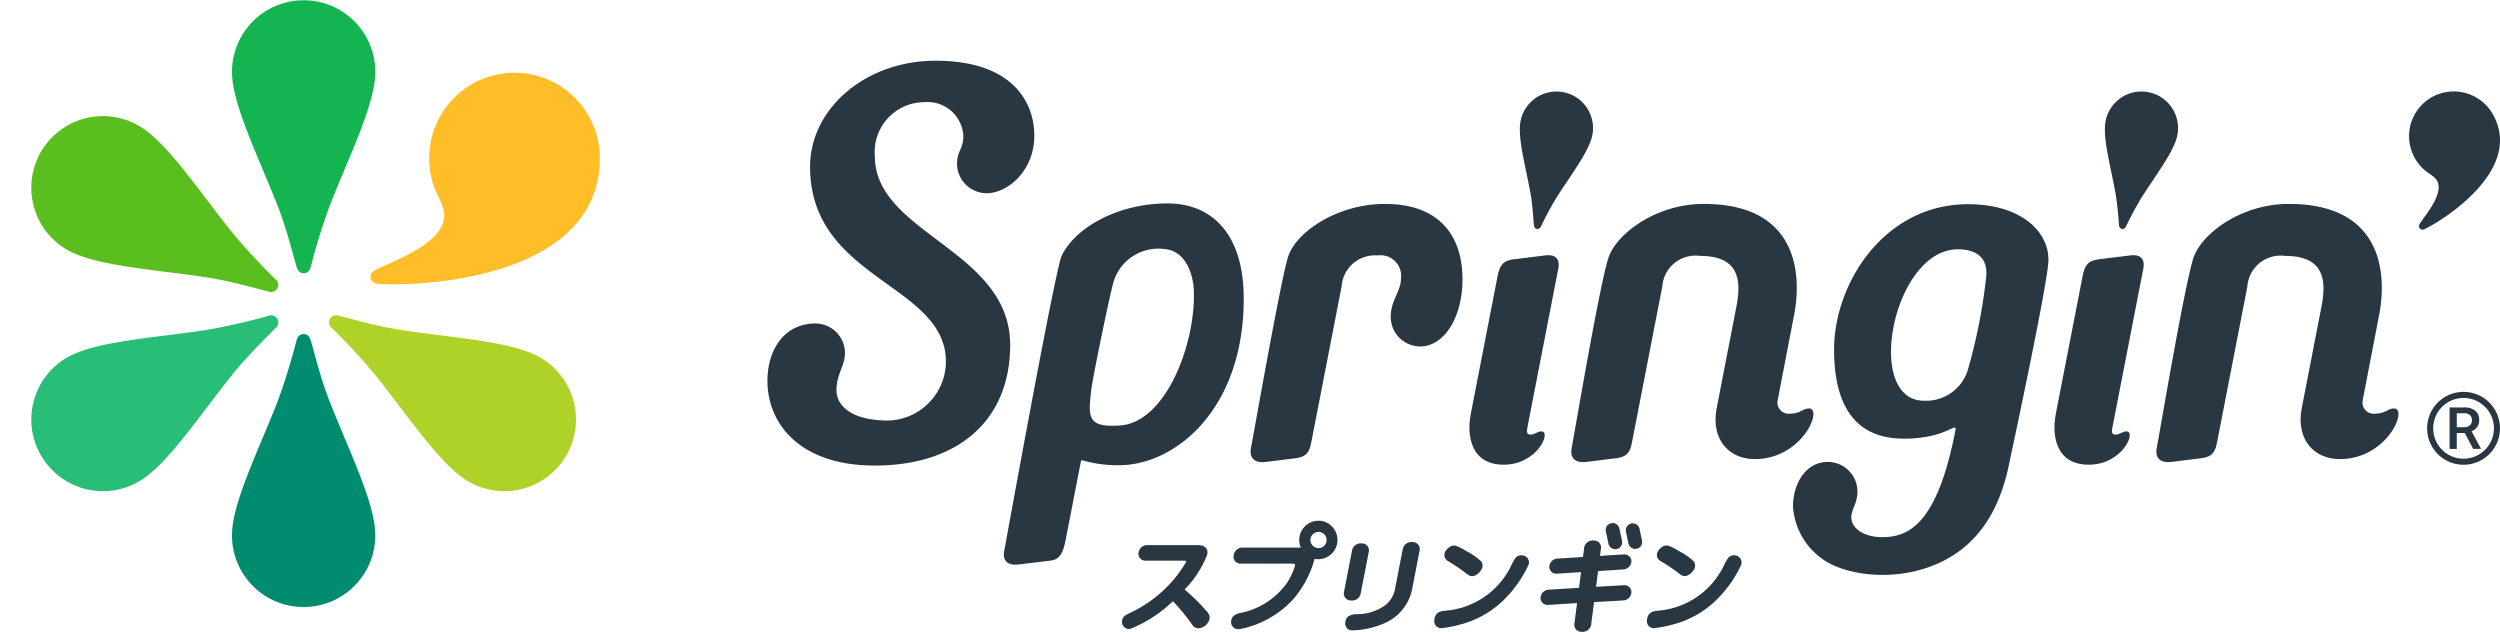
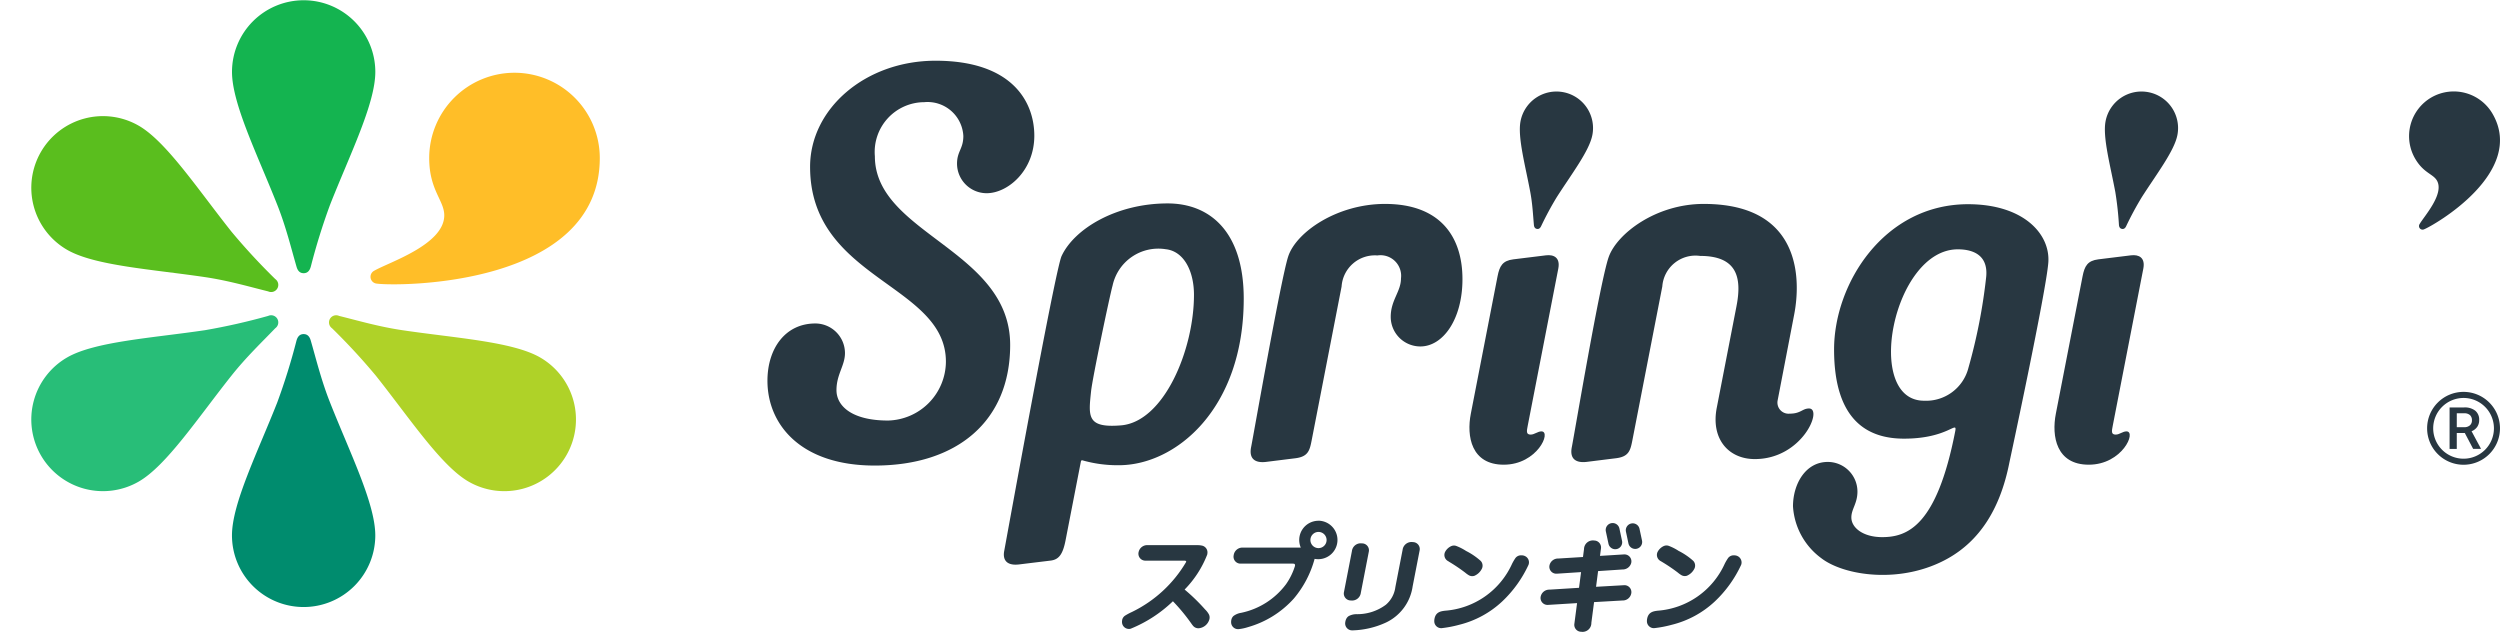
<svg xmlns="http://www.w3.org/2000/svg" width="190" height="48.014" viewBox="0 0 190 48.014">
  <g id="グループ_26" data-name="グループ 26" transform="translate(-45 -31)">
    <g id="springin_logo_kana_dark_horizontal_rgb" transform="translate(45 31)">
      <g id="グループ_22" data-name="グループ 22" transform="translate(0 0)">
        <g id="グループ_12" data-name="グループ 12">
          <g id="グループ_11" data-name="グループ 11">
            <path id="Background" d="M30.063,0c4.633,0,6.95,0,9.444.788a9.8,9.8,0,0,1,5.859,5.859c.788,2.494.788,4.811.788,9.444V30.063c0,4.633,0,6.95-.788,9.444a9.8,9.8,0,0,1-5.859,5.858c-2.494.789-4.81.789-9.444.789H16.091c-4.634,0-6.95,0-9.444-.789A9.8,9.8,0,0,1,.788,39.507C0,37.012,0,34.7,0,30.063V16.091c0-4.633,0-6.95.788-9.444A9.8,9.8,0,0,1,6.647.788C9.141,0,11.458,0,16.091,0Z" opacity="0" />
            <g id="グループ_2" data-name="グループ 2" transform="translate(17.632 0.02)">
              <g id="グループ_1" data-name="グループ 1">
                <path id="パス_1" data-name="パス 1" d="M120.052.13a5.445,5.445,0,0,0-5.445,5.445c0,2.42,1.943,6.309,3.447,10.119.662,1.676,1.046,3.269,1.458,4.69.091.316.26.489.541.489s.45-.173.541-.49a48.083,48.083,0,0,1,1.458-4.69c1.5-3.81,3.447-7.7,3.447-10.118A5.445,5.445,0,0,0,120.052.13Z" transform="translate(-114.607 -0.13)" fill="#14b450" />
              </g>
            </g>
            <g id="グループ_4" data-name="グループ 4" transform="translate(17.632 25.391)">
              <g id="グループ_3" data-name="グループ 3">
                <path id="パス_2" data-name="パス 2" d="M120.052,185.782a5.445,5.445,0,0,0,5.445-5.445c0-2.42-1.943-6.309-3.447-10.119-.662-1.676-1.046-3.269-1.458-4.69-.091-.316-.26-.489-.541-.489s-.45.173-.541.49a48.084,48.084,0,0,1-1.458,4.69c-1.5,3.81-3.447,7.7-3.447,10.118A5.445,5.445,0,0,0,120.052,185.782Z" transform="translate(-114.607 -165.039)" fill="#008c6e" />
              </g>
            </g>
            <g id="グループ_6" data-name="グループ 6" transform="translate(2.379 23.977)">
              <g id="グループ_5" data-name="グループ 5">
                <path id="パス_3" data-name="パス 3" d="M16.192,166.481a5.445,5.445,0,0,0,7.438,1.993c2.1-1.21,4.492-4.837,7.04-8.044,1.121-1.411,2.308-2.541,3.333-3.608a.543.543,0,0,0-.542-.936,48.1,48.1,0,0,1-4.791,1.083c-4.051.6-8.39.864-10.486,2.074A5.445,5.445,0,0,0,16.192,166.481Z" transform="translate(-15.462 -155.853)" fill="#28be78" />
              </g>
            </g>
            <g id="グループ_8" data-name="グループ 8" transform="translate(2.379 8.825)">
              <g id="グループ_7" data-name="グループ 7">
                <path id="パス_4" data-name="パス 4" d="M16.192,60.086a5.445,5.445,0,0,0,1.993,7.438C20.28,68.734,24.62,69,28.672,69.6c1.782.265,3.354.728,4.791,1.083a.543.543,0,0,0,.54-.937,48.116,48.116,0,0,1-3.333-3.608c-2.548-3.207-4.944-6.834-7.039-8.044A5.445,5.445,0,0,0,16.192,60.086Z" transform="translate(-15.462 -57.363)" fill="#5abe1e" />
              </g>
            </g>
            <g id="グループ_10" data-name="グループ 10" transform="translate(25.007 23.977)">
              <g id="グループ_9" data-name="グループ 9">
                <path id="パス_5" data-name="パス 5" d="M180.584,166.481a5.445,5.445,0,0,0-1.993-7.438c-2.1-1.21-6.435-1.472-10.486-2.074-1.782-.265-3.354-.728-4.791-1.083a.543.543,0,0,0-.54.937,48.116,48.116,0,0,1,3.333,3.608c2.548,3.207,4.944,6.834,7.039,8.044A5.445,5.445,0,0,0,180.584,166.481Z" transform="translate(-162.547 -155.853)" fill="#afd228" />
              </g>
            </g>
            <path id="パス_6" data-name="パス 6" d="M193.987,35.938A6.488,6.488,0,0,0,187.5,42.42c0,2.44,1.145,3.223,1.145,4.354,0,2.232-4.2,3.56-5.32,4.209a.519.519,0,0,0,.186.98c1.567.22,16.954.253,16.954-9.543A6.488,6.488,0,0,0,193.987,35.938Z" transform="translate(-154.881 -30.409)" fill="#ffbe28" />
          </g>
        </g>
        <g id="グループ_18" data-name="グループ 18" transform="translate(58.326 4.615)">
          <g id="グループ_17" data-name="グループ 17">
            <path id="パス_7" data-name="パス 7" d="M1191.787,45.6a3.4,3.4,0,0,0-1.245,4.642c.64,1.108,1.366,1.163,1.662,1.676.586,1.013-.975,2.717-1.313,3.305a.272.272,0,0,0,.342.4c.77-.311,7.77-4.329,5.2-8.776A3.407,3.407,0,0,0,1191.787,45.6Z" transform="translate(-1065.324 -42.812)" fill="#283741" />
            <path id="パス_8" data-name="パス 8" d="M394.006,35.719a2.722,2.722,0,0,0-2.972-2.569,3.782,3.782,0,0,0-3.752,4.106c0,5.907,10.283,7.107,10.283,14.345,0,5.814-4.058,9.166-10.295,9.166-5.635,0-8.152-3.127-8.152-6.444,0-2.433,1.343-4.354,3.64-4.354a2.257,2.257,0,0,1,2.252,2.25c0,.954-.646,1.613-.646,2.816s1.168,2.311,3.917,2.311a4.506,4.506,0,0,0,4.4-4.47c0-5.925-10.322-6.225-10.322-14.813,0-4.425,4.213-8.063,9.534-8.063,5.883,0,7.507,3.18,7.507,5.7,0,2.663-2.023,4.369-3.622,4.369a2.253,2.253,0,0,1-2.252-2.25C393.53,36.873,394.006,36.7,394.006,35.719Z" transform="translate(-379.118 -30)" fill="#283741" />
            <path id="パス_9" data-name="パス 9" d="M508.342,100.5c-3.913,0-7.1,1.934-8.06,4-.5,1.089-4.255,21.873-4.359,22.407-.127.654.151,1.151,1.145,1.028.726-.09,1.755-.214,2.38-.29s.928-.471,1.136-1.539l1.164-5.984c.01-.05.021-.1.108-.1a9.729,9.729,0,0,0,2.777.375c4.32,0,9.493-4.269,9.493-12.662C514.126,102.63,511.54,100.5,508.342,100.5Zm-3.55,16.868c-2.6.214-2.469-.681-2.269-2.585.1-.99,1.419-7.271,1.636-8.043a3.556,3.556,0,0,1,4.039-2.759c1.365.147,2.146,1.643,2.146,3.468C510.343,111.61,508.069,117.1,504.792,117.369Z" transform="translate(-477.928 -89.655)" fill="#283741" />
            <path id="パス_10" data-name="パス 10" d="M628.037,100.741c4.194,0,5.884,2.49,5.884,5.719,0,3.043-1.475,5.113-3.2,5.113a2.251,2.251,0,0,1-2.252-2.25c0-1.272.78-1.918.78-2.922a1.567,1.567,0,0,0-1.791-1.744,2.537,2.537,0,0,0-2.723,2.36l-2.277,11.705c-.148.763-.271,1.23-1.24,1.349s-1.419.178-2.219.276-1.322-.2-1.141-1.119c.209-1.055,2.252-12.722,2.814-14.478C621.266,102.9,624.372,100.741,628.037,100.741Z" transform="translate(-581.1 -89.858)" fill="#283741" />
            <path id="パス_11" data-name="パス 11" d="M731.71,126.065c.6-.074,1.1.176.938,1.011l-2.325,11.95c-.079.407-.13.663.228.663.286,0,.532-.244.818-.244.782,0-.314,2.532-2.868,2.532-2.461,0-2.838-2.15-2.5-3.877l2.031-10.44c.152-.779.377-1.189,1.2-1.29Z" transform="translate(-672.544 -111.275)" fill="#283741" />
            <path id="パス_12" data-name="パス 12" d="M1020.714,126.065c.605-.074,1.1.176.938,1.011l-2.325,11.95c-.079.407-.13.663.228.663.286,0,.532-.244.818-.244.782,0-.314,2.532-2.868,2.532-2.461,0-2.837-2.15-2.5-3.877l2.031-10.44c.152-.779.378-1.189,1.2-1.29Z" transform="translate(-917.086 -111.275)" fill="#283741" />
            <path id="パス_13" data-name="パス 13" d="M786.295,100.741c8.481,0,7.054,7.474,6.87,8.431l-1.252,6.5a.847.847,0,0,0,.918,1.009c.844,0,.96-.393,1.465-.393,1.087,0-.515,3.845-4.118,3.845-1.991,0-3.353-1.524-2.892-3.9l1.5-7.725c.417-2.15.066-3.815-2.766-3.815a2.529,2.529,0,0,0-2.873,2.322l-2.277,11.705c-.148.763-.27,1.23-1.24,1.349s-1.419.178-2.219.276-1.323-.2-1.141-1.119c.209-1.055,2.176-12.748,2.814-14.478C779.731,102.987,782.667,100.741,786.295,100.741Z" transform="translate(-715.138 -89.858)" fill="#283741" />
            <path id="パス_14" data-name="パス 14" d="M899.033,100.88c-6.391,0-10.181,6.045-10.181,11.04,0,5.607,2.763,6.778,5.316,6.778,3.371,0,4.062-1.44,3.89-.558-1.4,7.195-3.629,8.042-5.552,8.042-1.465,0-2.345-.726-2.341-1.5,0-.632.463-1.058.463-1.965a2.256,2.256,0,0,0-2.252-2.25c-1.71,0-2.647,1.7-2.647,3.374a5.284,5.284,0,0,0,2.14,3.933c1.757,1.364,6.148,2.015,9.682,0,2.255-1.286,3.9-3.571,4.626-7.269,0,0,2.8-13.013,2.958-15.2C905.288,103.138,903.244,100.88,899.033,100.88Zm-3.339,14.935c-4.611,0-2.364-11.506,2.563-11.506.79,0,2.344.2,2.155,2.1a41.917,41.917,0,0,1-1.348,6.9A3.321,3.321,0,0,1,895.694,115.815Z" transform="translate(-807.788 -89.975)" fill="#283741" />
            <g id="グループ_14" data-name="グループ 14" transform="translate(57.183 2.34)">
              <g id="グループ_13" data-name="グループ 13">
                <path id="パス_15" data-name="パス 15" d="M754.122,45.26a2.779,2.779,0,0,0-3.258,2.2c-.236,1.211.359,3.347.741,5.4.168.9.206,1.738.274,2.489.015.167.083.27.223.3s.242-.043.319-.193a24.463,24.463,0,0,1,1.187-2.206c1.124-1.761,2.476-3.518,2.712-4.728A2.776,2.776,0,0,0,754.122,45.26Z" transform="translate(-750.811 -45.208)" fill="#283741" />
              </g>
            </g>
            <g id="グループ_16" data-name="グループ 16" transform="translate(101.646 2.34)">
              <g id="グループ_15" data-name="グループ 15">
                <path id="パス_16" data-name="パス 16" d="M1043.127,45.26a2.778,2.778,0,0,0-3.258,2.2c-.236,1.211.359,3.347.741,5.4a25,25,0,0,1,.274,2.489c.015.167.083.27.223.3s.242-.043.319-.193a24.357,24.357,0,0,1,1.187-2.206c1.124-1.761,2.476-3.518,2.712-4.728A2.776,2.776,0,0,0,1043.127,45.26Z" transform="translate(-1039.816 -45.208)" fill="#283741" />
              </g>
            </g>
-             <path id="パス_17" data-name="パス 17" d="M1075.3,100.741c8.481,0,7.054,7.474,6.87,8.431l-1.252,6.5a.847.847,0,0,0,.918,1.009c.844,0,.961-.393,1.465-.393,1.088,0-.515,3.845-4.117,3.845-1.991,0-3.353-1.524-2.891-3.9l1.5-7.725c.417-2.15.066-3.815-2.766-3.815a2.529,2.529,0,0,0-2.873,2.322l-2.277,11.705c-.148.763-.27,1.23-1.24,1.349s-1.419.178-2.219.276-1.323-.2-1.141-1.119c.208-1.055,2.176-12.748,2.813-14.478C1068.736,102.987,1071.672,100.741,1075.3,100.741Z" transform="translate(-959.68 -89.858)" fill="#283741" />
          </g>
        </g>
        <g id="グループ_19" data-name="グループ 19" transform="translate(85.265 39.578)">
          <path id="パス_18" data-name="パス 18" d="M560.542,274.166a14.423,14.423,0,0,0-1.553-1.508A7.864,7.864,0,0,0,560.707,270a1.056,1.056,0,0,0,.018-.132.527.527,0,0,0-.394-.545,1.608,1.608,0,0,0-.392-.039H556.2a.666.666,0,0,0-.706.519.527.527,0,0,0,.51.659h2.938c.078,0,.128.006.153.037a.073.073,0,0,1,.013.057,9.67,9.67,0,0,1-4.135,3.812,4.236,4.236,0,0,0-.524.282.527.527,0,0,0-.207.32l0,.017a.675.675,0,0,0-.01.181.527.527,0,0,0,.656.467,10.127,10.127,0,0,0,3.212-2.088,14.251,14.251,0,0,1,1.368,1.649l.025.035a2.3,2.3,0,0,0,.145.192.527.527,0,0,0,.394.178h.024a.93.93,0,0,0,.82-.7.72.72,0,0,0,.011-.076.525.525,0,0,0-.045-.265A1.568,1.568,0,0,0,560.542,274.166Z" transform="translate(-554.223 -267.43)" fill="#283741" />
          <path id="パス_19" data-name="パス 19" d="M664.357,272.769h.026a.671.671,0,0,0,.752-.585l.608-3.127a.526.526,0,0,0-.506-.627h-.026a.67.67,0,0,0-.754.592l-.606,3.12a.527.527,0,0,0,.506.627Z" transform="translate(-646.977 -266.711)" fill="#283741" />
          <path id="パス_20" data-name="パス 20" d="M669.692,267.78h-.037a.681.681,0,0,0-.761.593l-.549,2.824a2.109,2.109,0,0,1-.723,1.346,3.624,3.624,0,0,1-2.2.716,1.272,1.272,0,0,0-.63.15.522.522,0,0,0-.142.143.746.746,0,0,0-.106.278c-.006.029-.009.054-.012.077a.527.527,0,0,0,.516.583h.044a6.462,6.462,0,0,0,2.548-.6,3.6,3.6,0,0,0,2.017-2.739l.533-2.742a.527.527,0,0,0-.5-.627Z" transform="translate(-647.562 -266.16)" fill="#283741" />
          <path id="パス_21" data-name="パス 21" d="M713.755,270.627c.032.02.069.042.106.063l-.007,0a13.143,13.143,0,0,1,1.245.839,1.957,1.957,0,0,0,.281.2.527.527,0,0,0,.406.039,1.129,1.129,0,0,0,.585-.564.527.527,0,0,0-.1-.57,5.036,5.036,0,0,0-1.112-.757,3.829,3.829,0,0,0-.765-.388.525.525,0,0,0-.36.019.993.993,0,0,0-.469.443A.527.527,0,0,0,713.755,270.627Z" transform="translate(-689.003 -267.582)" fill="#283741" />
          <path id="パス_22" data-name="パス 22" d="M715.359,274.368a.554.554,0,0,0-.065-.02.747.747,0,0,0-.18-.017h-.038a.526.526,0,0,0-.4.209,3.738,3.738,0,0,0-.256.437,6.088,6.088,0,0,1-5.094,3.563c-.313.04-.7.091-.8.609a.952.952,0,0,0-.017.2.527.527,0,0,0,.527.518h.022a8.64,8.64,0,0,0,1.326-.253,7.363,7.363,0,0,0,3.294-1.785,9.041,9.041,0,0,0,1.994-2.778.526.526,0,0,0-.308-.679Z" transform="translate(-684.769 -271.704)" fill="#283741" />
          <path id="パス_23" data-name="パス 23" d="M767.415,270.423h-.03l-2.131.121.155-1.193,1.855-.123a.671.671,0,0,0,.65-.451.527.527,0,0,0-.5-.694h-.033l-1.826.113.074-.575a.528.528,0,0,0-.524-.594.67.67,0,0,0-.766.654l-.078.6-1.877.115a.666.666,0,0,0-.66.482.527.527,0,0,0,.506.671h.035l1.85-.121-.155,1.193-2.243.139a.666.666,0,0,0-.666.506.527.527,0,0,0,.511.655h.032l2.217-.137-.207,1.586a.527.527,0,0,0,.523.592.669.669,0,0,0,.77-.677l.206-1.577,2.155-.123a.658.658,0,0,0,.664-.5.527.527,0,0,0-.509-.663Z" transform="translate(-729.219 -265.526)" fill="#283741" />
          <path id="パス_24" data-name="パス 24" d="M820.674,274.643a.527.527,0,0,0-.3-.275.554.554,0,0,0-.065-.02.747.747,0,0,0-.18-.017H820.1a.526.526,0,0,0-.4.209,3.757,3.757,0,0,0-.256.436,6.089,6.089,0,0,1-5.094,3.563c-.313.04-.7.091-.8.609a.948.948,0,0,0-.017.2.526.526,0,0,0,.527.518h.022a8.626,8.626,0,0,0,1.326-.253,7.362,7.362,0,0,0,3.294-1.785,9.036,9.036,0,0,0,1.994-2.778A.527.527,0,0,0,820.674,274.643Z" transform="translate(-773.632 -271.704)" fill="#283741" />
          <path id="パス_25" data-name="パス 25" d="M818.776,270.627l.1.058a13.162,13.162,0,0,1,1.245.839,1.81,1.81,0,0,0,.281.2.527.527,0,0,0,.4.038,1.128,1.128,0,0,0,.585-.564.527.527,0,0,0-.1-.57,5.045,5.045,0,0,0-1.112-.757,3.829,3.829,0,0,0-.765-.388.525.525,0,0,0-.36.019.994.994,0,0,0-.469.443A.527.527,0,0,0,818.776,270.627Z" transform="translate(-777.866 -267.582)" fill="#283741" />
          <path id="パス_26" data-name="パス 26" d="M793.429,259.932a.527.527,0,1,0,1.03-.219l-.194-.913a.527.527,0,0,0-1.031.219Z" transform="translate(-756.454 -258.209)" fill="#283741" />
          <path id="パス_27" data-name="パス 27" d="M804.152,258.8a.527.527,0,0,0-1.03.219l.194.913a.527.527,0,0,0,.515.417.533.533,0,0,0,.11-.012.527.527,0,0,0,.406-.625Z" transform="translate(-764.819 -258.209)" fill="#283741" />
          <path id="パス_28" data-name="パス 28" d="M614.818,257.257a1.462,1.462,0,0,0-1.344,2.042H609.1a.669.669,0,0,0-.727.576.527.527,0,0,0,.515.64h3.977c.083,0,.121.011.147.042.01.012.037.044.017.143a4.985,4.985,0,0,1-.676,1.377,5.7,5.7,0,0,1-3.416,2.177,1.3,1.3,0,0,0-.577.239.524.524,0,0,0-.115.151.625.625,0,0,0-.054.163.808.808,0,0,0-.012.188.527.527,0,0,0,.526.5h.038a3.659,3.659,0,0,0,.729-.158,7.389,7.389,0,0,0,3.467-2.162,7.85,7.85,0,0,0,1.585-3.023,1.463,1.463,0,1,0,.292-2.9Zm0,2.079a.615.615,0,1,1,.616-.615A.616.616,0,0,1,614.818,259.336Z" transform="translate(-599.878 -257.257)" fill="#283741" />
        </g>
        <g id="グループ_21" data-name="グループ 21" transform="translate(184.461 29.783)">
          <g id="グループ_20" data-name="グループ 20" transform="translate(1.707 1.187)">
            <path id="パス_29" data-name="パス 29" d="M1211.252,203.243h-.61v1.212h-.547V201.3h1.108a1.289,1.289,0,0,1,.841.245.865.865,0,0,1,.3.708.887.887,0,0,1-.153.53.968.968,0,0,1-.425.328l.707,1.312v.028h-.586Zm-.61-.441h.563a.625.625,0,0,0,.433-.14.486.486,0,0,0,.156-.382.517.517,0,0,0-.144-.392.611.611,0,0,0-.429-.143h-.578Z" transform="translate(-1210.095 -201.305)" fill="#283741" />
          </g>
          <path id="パス_30" data-name="パス 30" d="M1201.769,194.053a2.308,2.308,0,1,1-2.307,2.308,2.31,2.31,0,0,1,2.307-2.308m0-.462a2.769,2.769,0,1,0,2.769,2.769,2.769,2.769,0,0,0-2.769-2.769Z" transform="translate(-1199 -193.591)" fill="#283741" />
        </g>
      </g>
    </g>
  </g>
</svg>